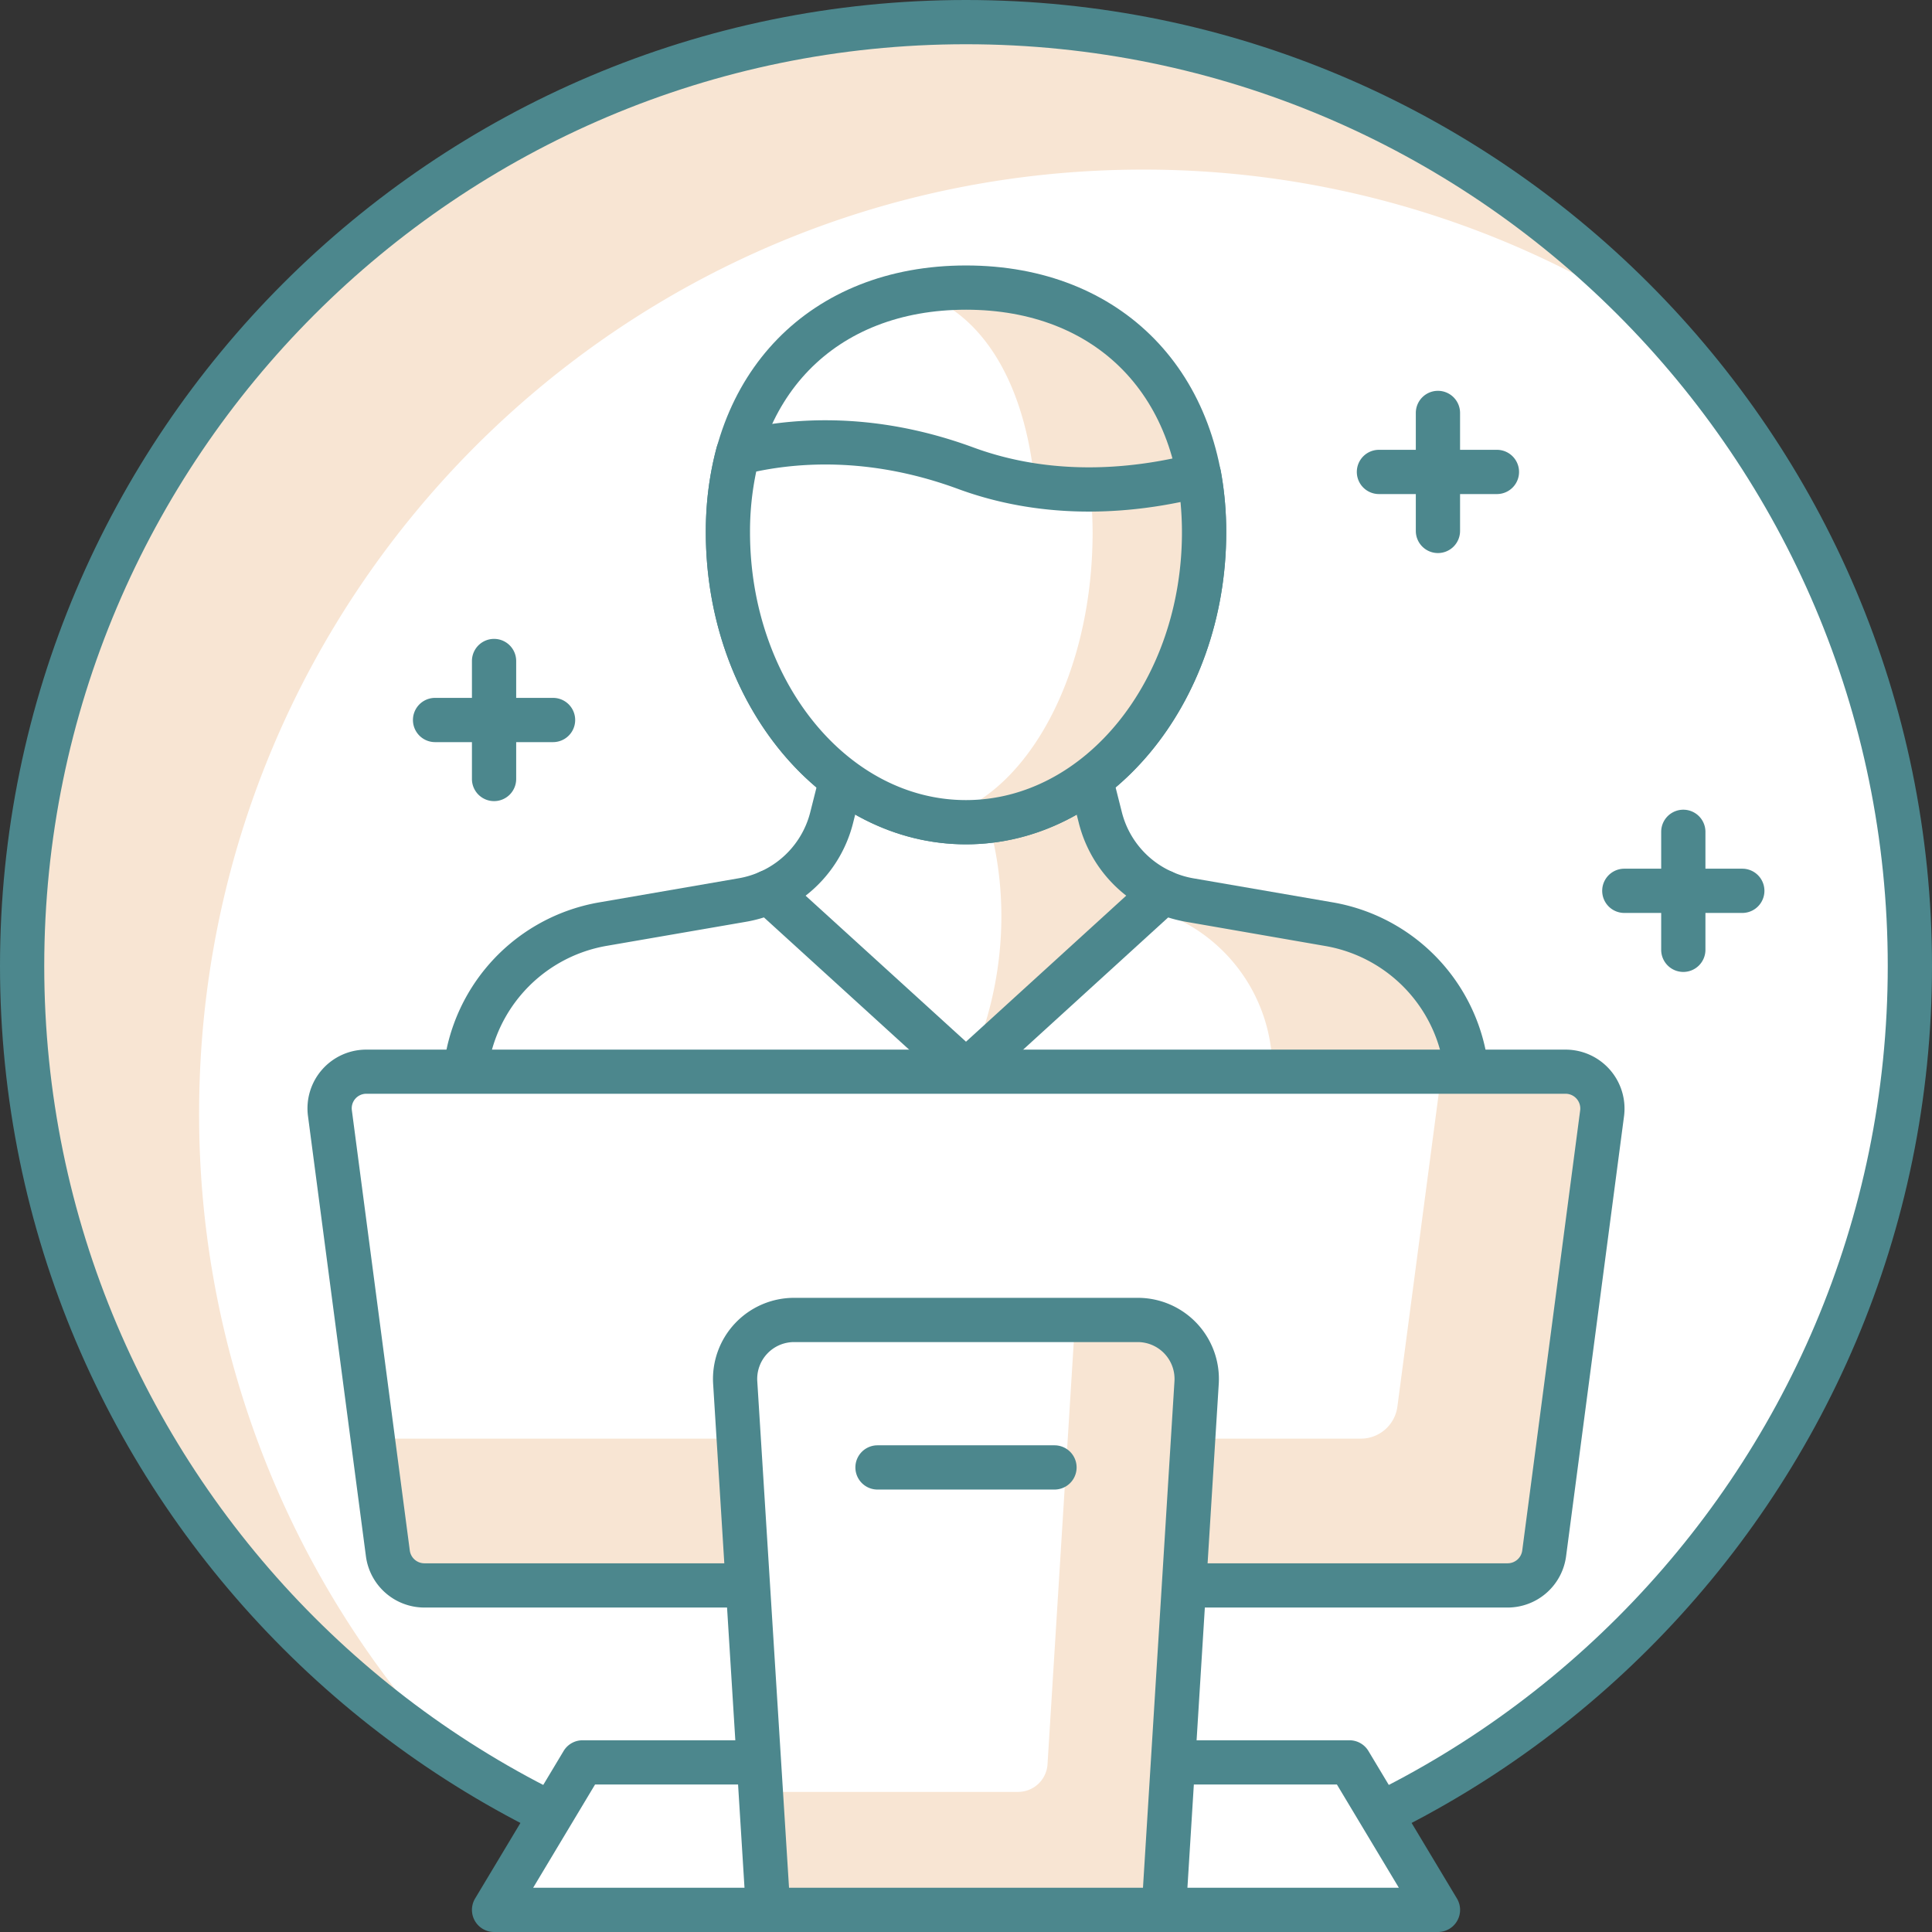
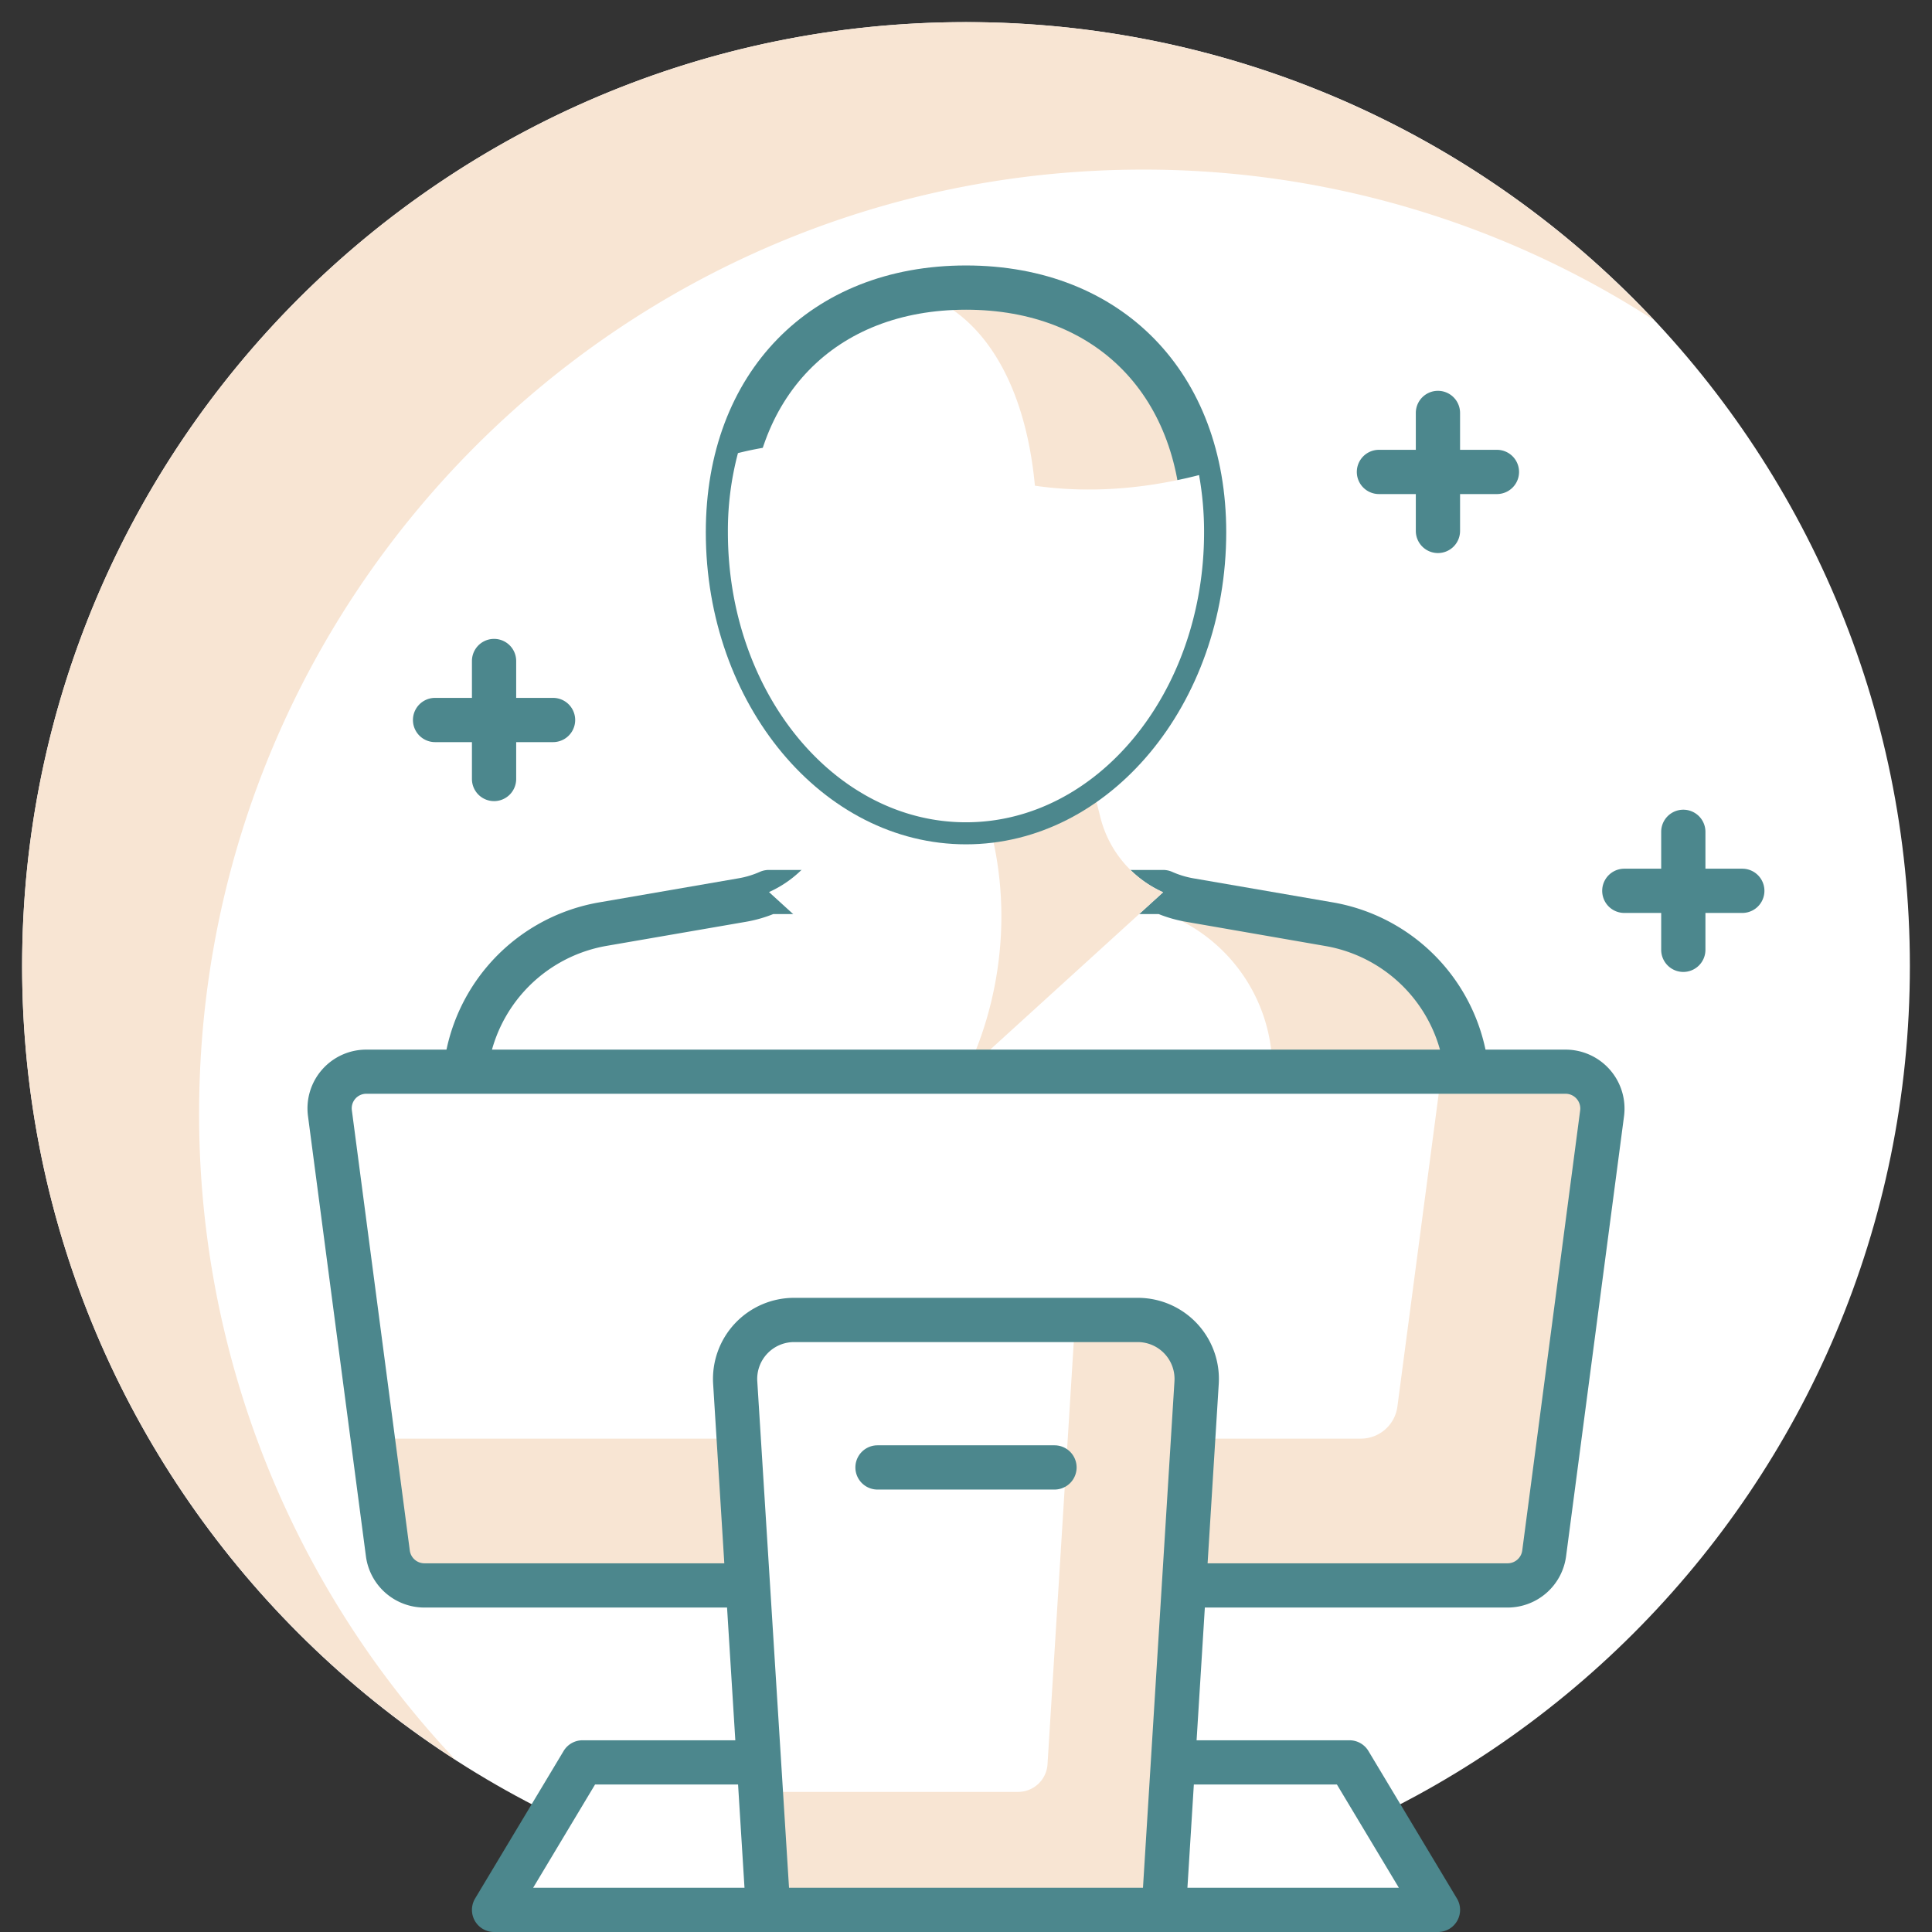
<svg xmlns="http://www.w3.org/2000/svg" viewBox="0 0 524 524">
  <rect x="0" y="0" width="524" height="524" fill="#333333" stroke="none" />
  <defs>
    <style>.cls-1{fill:#fff;}.cls-2{fill:#f8e5d3;}.cls-3{fill:#4c878d;}</style>
  </defs>
  <title>Asset 1</title>
  <g id="Layer_2" data-name="Layer 2">
    <g id="Isolation_Mode" data-name="Isolation Mode">
      <path class="cls-1" d="M518,262C518,120.62,403.39,6,262,6S6,120.62,6,262,120.62,518,262,518,518,403.39,518,262Z" />
      <path class="cls-2" d="M310,46A254.69,254.69,0,0,1,448.55,86.79,255.2,255.2,0,0,0,262,6C120.62,6,6,120.62,6,262c0,90.32,46.81,169.64,117.45,215.21A255,255,0,0,1,54,302C54,160.62,168.62,46,310,46Z" />
-       <path class="cls-3" d="M262,524C117.54,524,0,406.47,0,262S117.54,0,262,0,524,117.54,524,262,406.47,524,262,524Zm0-512C124.15,12,12,124.15,12,262S124.15,512,262,512,512,399.86,512,262,399.86,12,262,12Z" />
      <path class="cls-1" d="M398,350V295.32a45.35,45.35,0,0,0-37.62-44.68l-37.74-6.52a30.46,30.46,0,0,1-7.18-2.17H208.53a30.4,30.4,0,0,1-7.19,2.17l-37.73,6.52A45.35,45.35,0,0,0,126,295.32V350Z" />
      <path class="cls-2" d="M398,295.32a45.35,45.35,0,0,0-37.62-44.68l-37.74-6.52a30.46,30.46,0,0,1-7.18-2.17H287.19l20.29,3.5a45.33,45.33,0,0,1,37.62,44.67V350H398Z" />
      <path class="cls-3" d="M398,356H126a6,6,0,0,1-6-6V295.32a51.24,51.24,0,0,1,42.6-50.59l37.73-6.52a24.19,24.19,0,0,0,5.77-1.75,6,6,0,0,1,2.44-.51H315.46a6,6,0,0,1,2.44.51,24.54,24.54,0,0,0,5.77,1.76l37.73,6.51A51.24,51.24,0,0,1,404,295.32V350A6,6,0,0,1,398,356ZM132,344H392V295.32a39.24,39.24,0,0,0-32.64-38.76L321.62,250a36.53,36.53,0,0,1-7.37-2.09H209.74a36.53,36.53,0,0,1-7.37,2.09l-37.74,6.52A39.24,39.24,0,0,0,132,295.32Z" />
      <path class="cls-1" d="M229.38,206.57l-3.81,15.11a30.33,30.33,0,0,1-17,20.27L262,290.65,315.46,242a30.34,30.34,0,0,1-17-20.27l-3.8-15.11Z" />
      <path class="cls-2" d="M262,206.57c21.59,45.38,0,84.08,0,84.08L315.46,242a30.34,30.34,0,0,1-17-20.27l-3.8-15.11Z" />
-       <path class="cls-3" d="M262,296.65a6,6,0,0,1-4-1.56l-53.49-48.71a6,6,0,0,1,1.6-9.92,24.17,24.17,0,0,0,13.67-16.25l3.81-15.11a6,6,0,0,1,5.81-4.53h65.23a6,6,0,0,1,5.81,4.53l3.81,15.1a24.17,24.17,0,0,0,13.67,16.26,6,6,0,0,1,1.6,9.92l-53.43,48.7A6,6,0,0,1,262,296.65Zm-43.51-53.73L262,282.53l43.46-39.61a36.12,36.12,0,0,1-12.88-19.78l-2.67-10.57H234.06l-2.67,10.57A36.06,36.06,0,0,1,218.51,242.92Z" />
      <path class="cls-1" d="M326.57,144.36c0,43.43-28.91,78.64-64.58,78.64s-64.57-35.21-64.57-78.64S226.33,78,262,78,326.57,100.92,326.57,144.36Z" />
      <path class="cls-2" d="M262,78a77.25,77.25,0,0,0-13.74,1.23c18.85,5.23,33,27.44,33,65.13s-14.13,69.14-33,76.82A53.67,53.67,0,0,0,262,223c35.67,0,64.58-35.21,64.58-78.64S297.66,78,262,78Z" />
      <path class="cls-3" d="M262,229c-38.91,0-70.57-38-70.57-84.64C191.42,101.08,219.78,72,262,72s70.58,29.08,70.58,72.36C332.57,191,300.91,229,262,229Zm0-145c-35.58,0-58.57,23.69-58.57,60.36,0,40,26.28,72.64,58.57,72.64s58.58-32.59,58.58-72.64C320.57,107.69,297.57,84,262,84Z" />
      <path class="cls-1" d="M261.91,127c-26.91-9.9-49.18-7.28-61.76-4.11a81.93,81.93,0,0,0-2.73,21.49c0,43.43,28.91,78.64,64.57,78.64s64.58-35.21,64.58-78.64a86.82,86.82,0,0,0-1.36-15.53C310.18,132.73,286.28,136,261.91,127Z" />
-       <path class="cls-2" d="M325.21,128.83a120.44,120.44,0,0,1-29.51,3.87,113.74,113.74,0,0,1,.64,11.66c0,39.89-18.7,72.76-42.9,77.87A52.68,52.68,0,0,0,262,223c35.67,0,64.58-35.21,64.58-78.64A86.82,86.82,0,0,0,325.21,128.83Z" />
-       <path class="cls-3" d="M262,229c-38.91,0-70.57-38-70.57-84.64a88.33,88.33,0,0,1,2.94-23.05,6,6,0,0,1,4.32-4.25c14.53-3.67,37.65-5.88,65.31,4.3,22.6,8.31,44.94,5.49,59.72,1.66a6,6,0,0,1,7.4,4.74,92.29,92.29,0,0,1,1.46,16.6C332.57,191,300.91,229,262,229ZM205.11,127.89a78.27,78.27,0,0,0-1.69,16.47c0,40,26.28,72.64,58.57,72.64s58.58-32.59,58.58-72.64c0-2.79-.14-5.53-.39-8.2-16.13,3.32-38,4.67-60.34-3.55C237.19,124.27,218.06,125.19,205.11,127.89Z" />
      <polygon class="cls-1" points="365.99 478 157.99 478 133.99 518 389.99 518 365.99 478" />
      <path class="cls-3" d="M390,524H134a6,6,0,0,1-5.14-9.09l24-40A6,6,0,0,1,158,472H366a6,6,0,0,1,5.15,2.91l24,40A6,6,0,0,1,390,524Zm-245.4-12h234.8l-16.8-28H161.39Z" />
      <path class="cls-1" d="M105.2,421.35,89.48,301.9a9.94,9.94,0,0,1,9.86-11.25H424.66a10,10,0,0,1,9.87,11.25L418.8,421.35a10,10,0,0,1-9.86,8.65H115.07A10,10,0,0,1,105.2,421.35Z" />
      <path class="cls-2" d="M424.66,290.65H391l-12,90.88a10,10,0,0,1-9.87,8.66h-268l4.1,31.16a10,10,0,0,0,9.87,8.65H408.94a9.94,9.94,0,0,0,9.86-8.65L434.53,301.9A10,10,0,0,0,424.66,290.65Z" />
      <path class="cls-3" d="M408.94,436H115.07a16,16,0,0,1-15.82-13.88L83.53,302.68a15.94,15.94,0,0,1,15.81-18H424.66a16,16,0,0,1,15.82,18L424.75,422.13A16,16,0,0,1,408.94,436ZM99.34,296.65a3.95,3.95,0,0,0-3.91,4.47l15.72,119.45h0a4,4,0,0,0,3.92,3.43H408.94a4,4,0,0,0,3.92-3.43l15.72-119.45a4,4,0,0,0-3.92-4.47Z" />
      <path class="cls-1" d="M208.32,518l-8.9-143a16,16,0,0,1,16-17H308.6a16,16,0,0,1,16,17l-8.9,143Z" />
      <path class="cls-2" d="M308.6,358h-17l-7.49,120.5a8,8,0,0,1-8,7.5H206.33l2,32H315.67l8.9-143A16,16,0,0,0,308.6,358Z" />
      <path class="cls-3" d="M315.67,524H208.32a6,6,0,0,1-6-5.63l-8.9-143a22,22,0,0,1,22-23.37H308.6a22,22,0,0,1,21.95,23.37l-8.89,143A6,6,0,0,1,315.67,524ZM214,512H310l8.54-137.38a10,10,0,0,0-10-10.62H215.39a10,10,0,0,0-10,10.62Z" />
      <path class="cls-3" d="M286,404H238a6,6,0,0,1,0-12h48a6,6,0,0,1,0,12Z" />
      <path class="cls-3" d="M150,201.28H118a6,6,0,1,1,0-12h32a6,6,0,0,1,0,12Z" />
      <path class="cls-3" d="M134,217.28a6,6,0,0,1-6-6v-32a6,6,0,1,1,12,0v32A6,6,0,0,1,134,217.28Z" />
      <path class="cls-3" d="M406,134H374a6,6,0,0,1,0-12h32a6,6,0,1,1,0,12Z" />
      <path class="cls-3" d="M390,150a6,6,0,0,1-6-6V112a6,6,0,1,1,12,0v32A6,6,0,0,1,390,150Z" />
      <path class="cls-3" d="M472.55,247.61h-32a6,6,0,0,1,0-12h32a6,6,0,1,1,0,12Z" />
      <path class="cls-3" d="M456.55,263.61a6,6,0,0,1-6-6v-32a6,6,0,0,1,12,0v32A6,6,0,0,1,456.55,263.61Z" />
    </g>
  </g>
</svg>